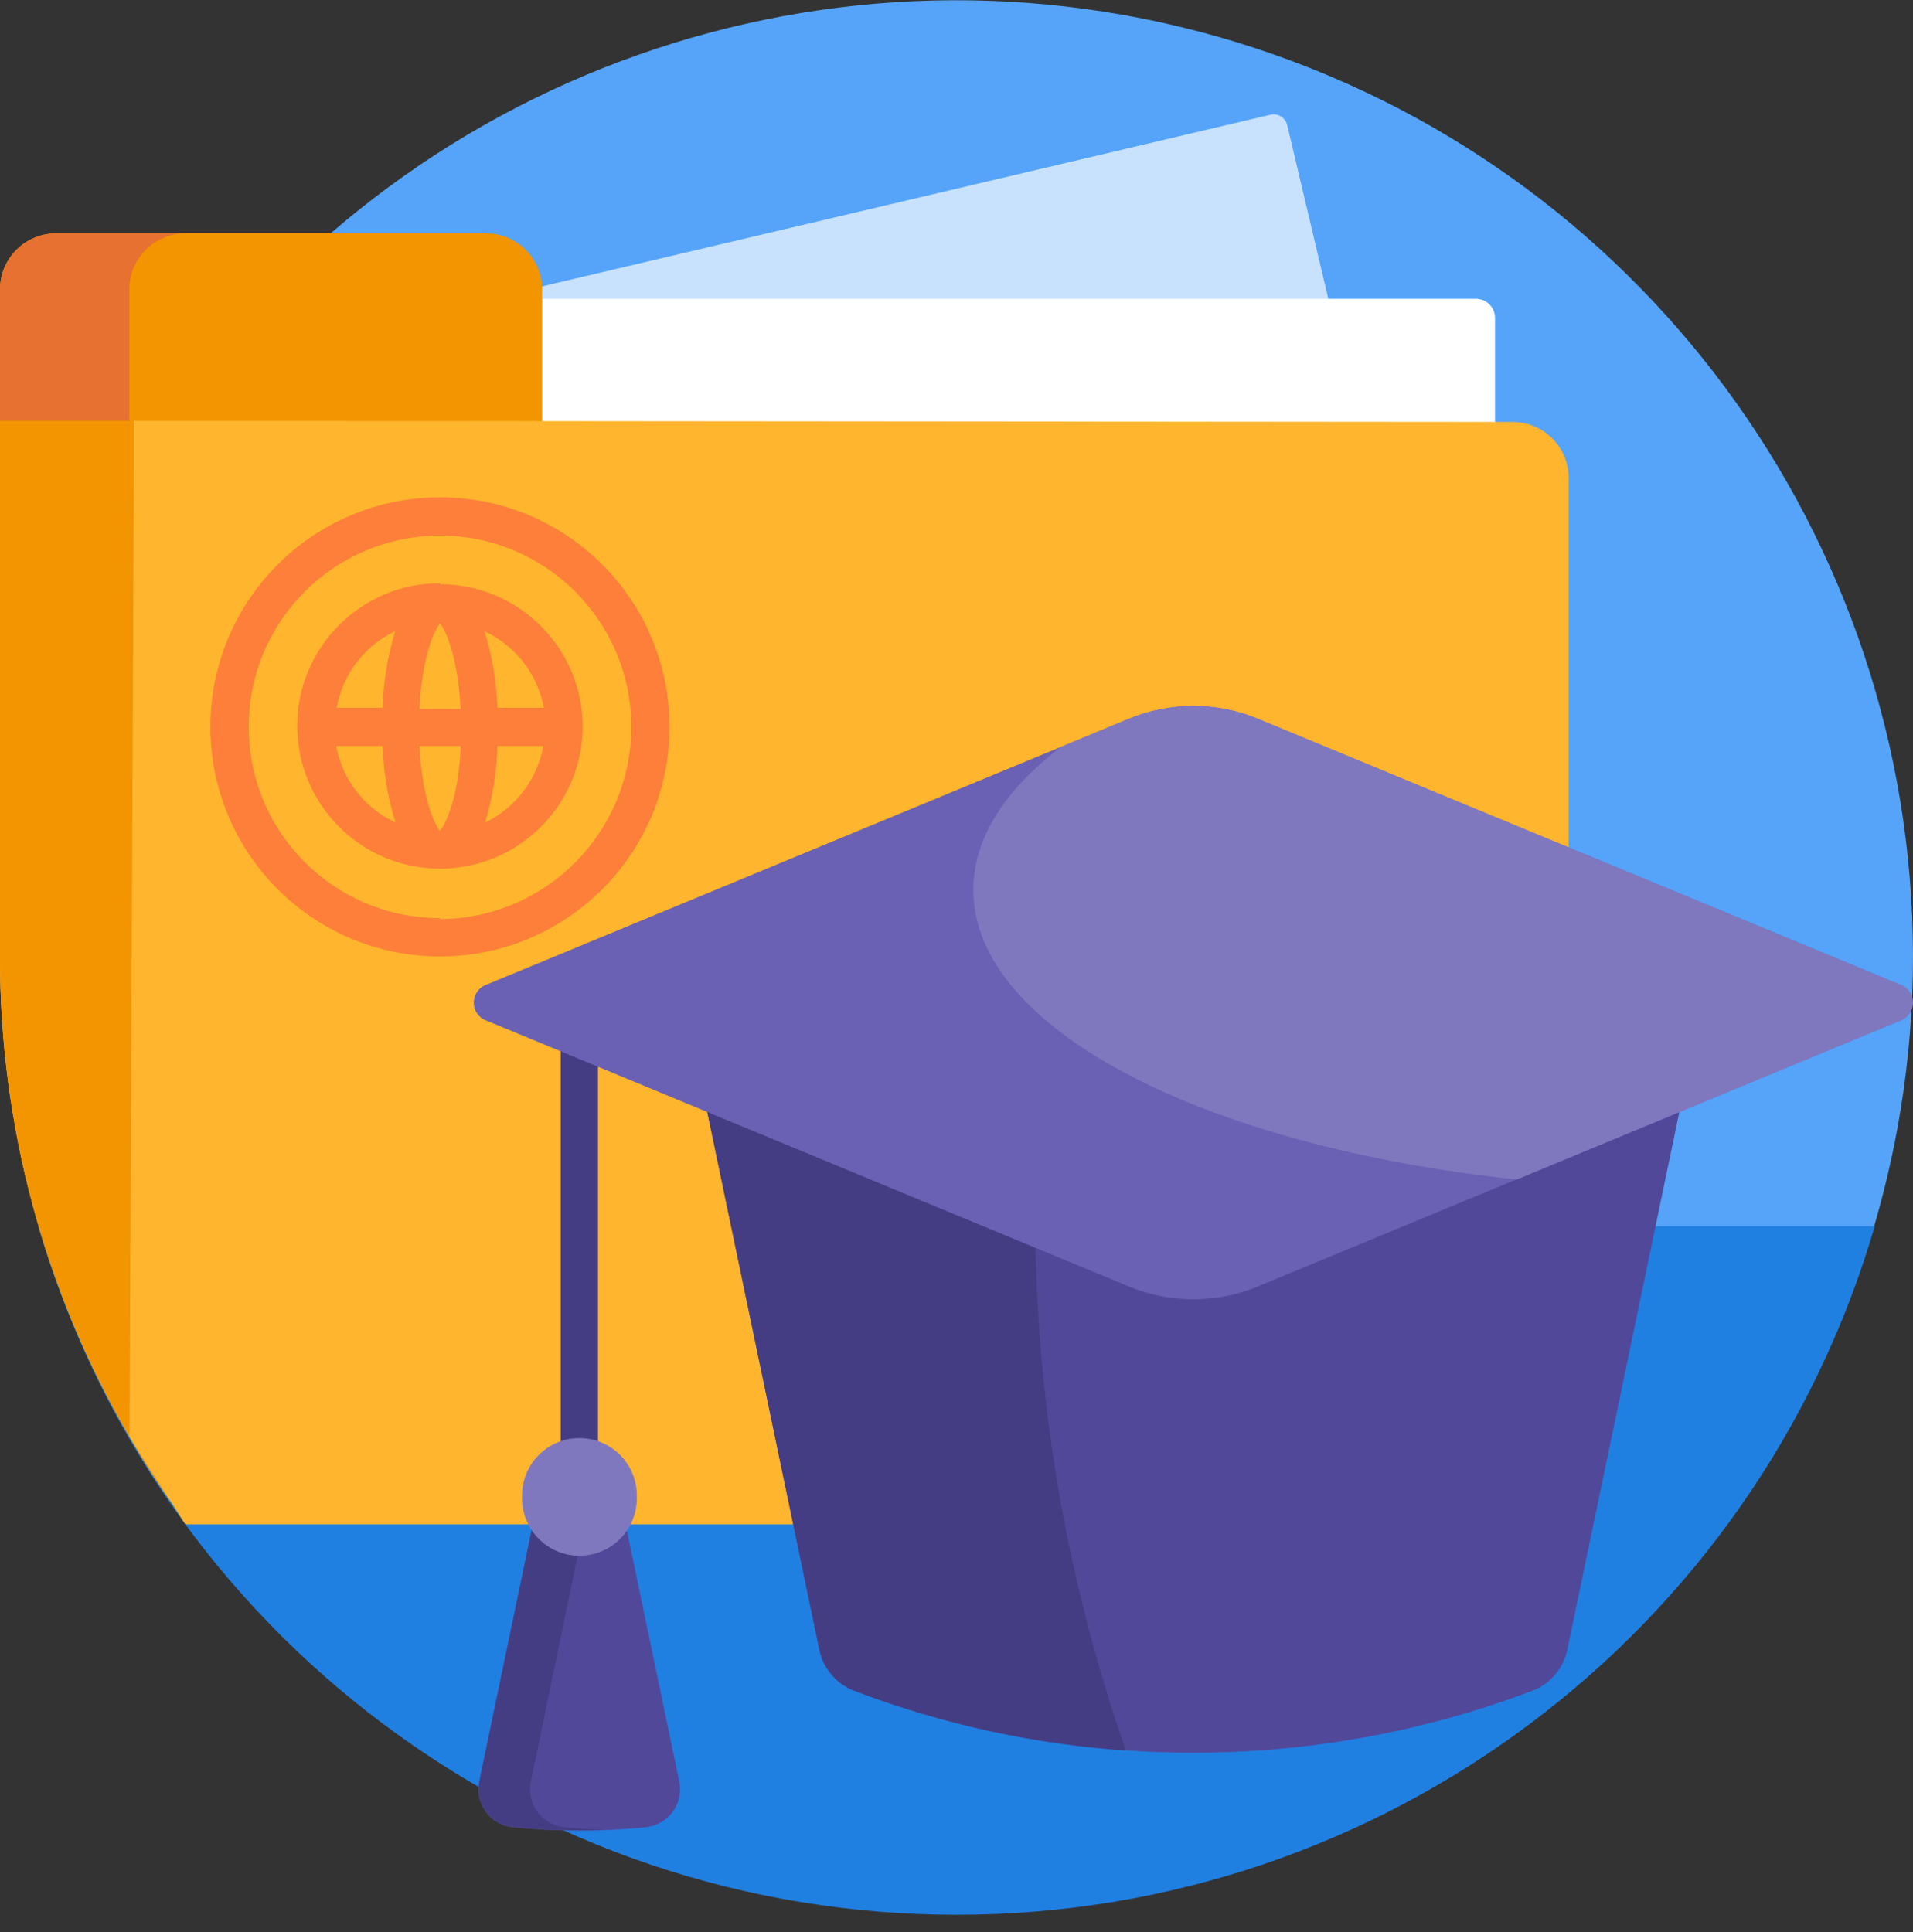
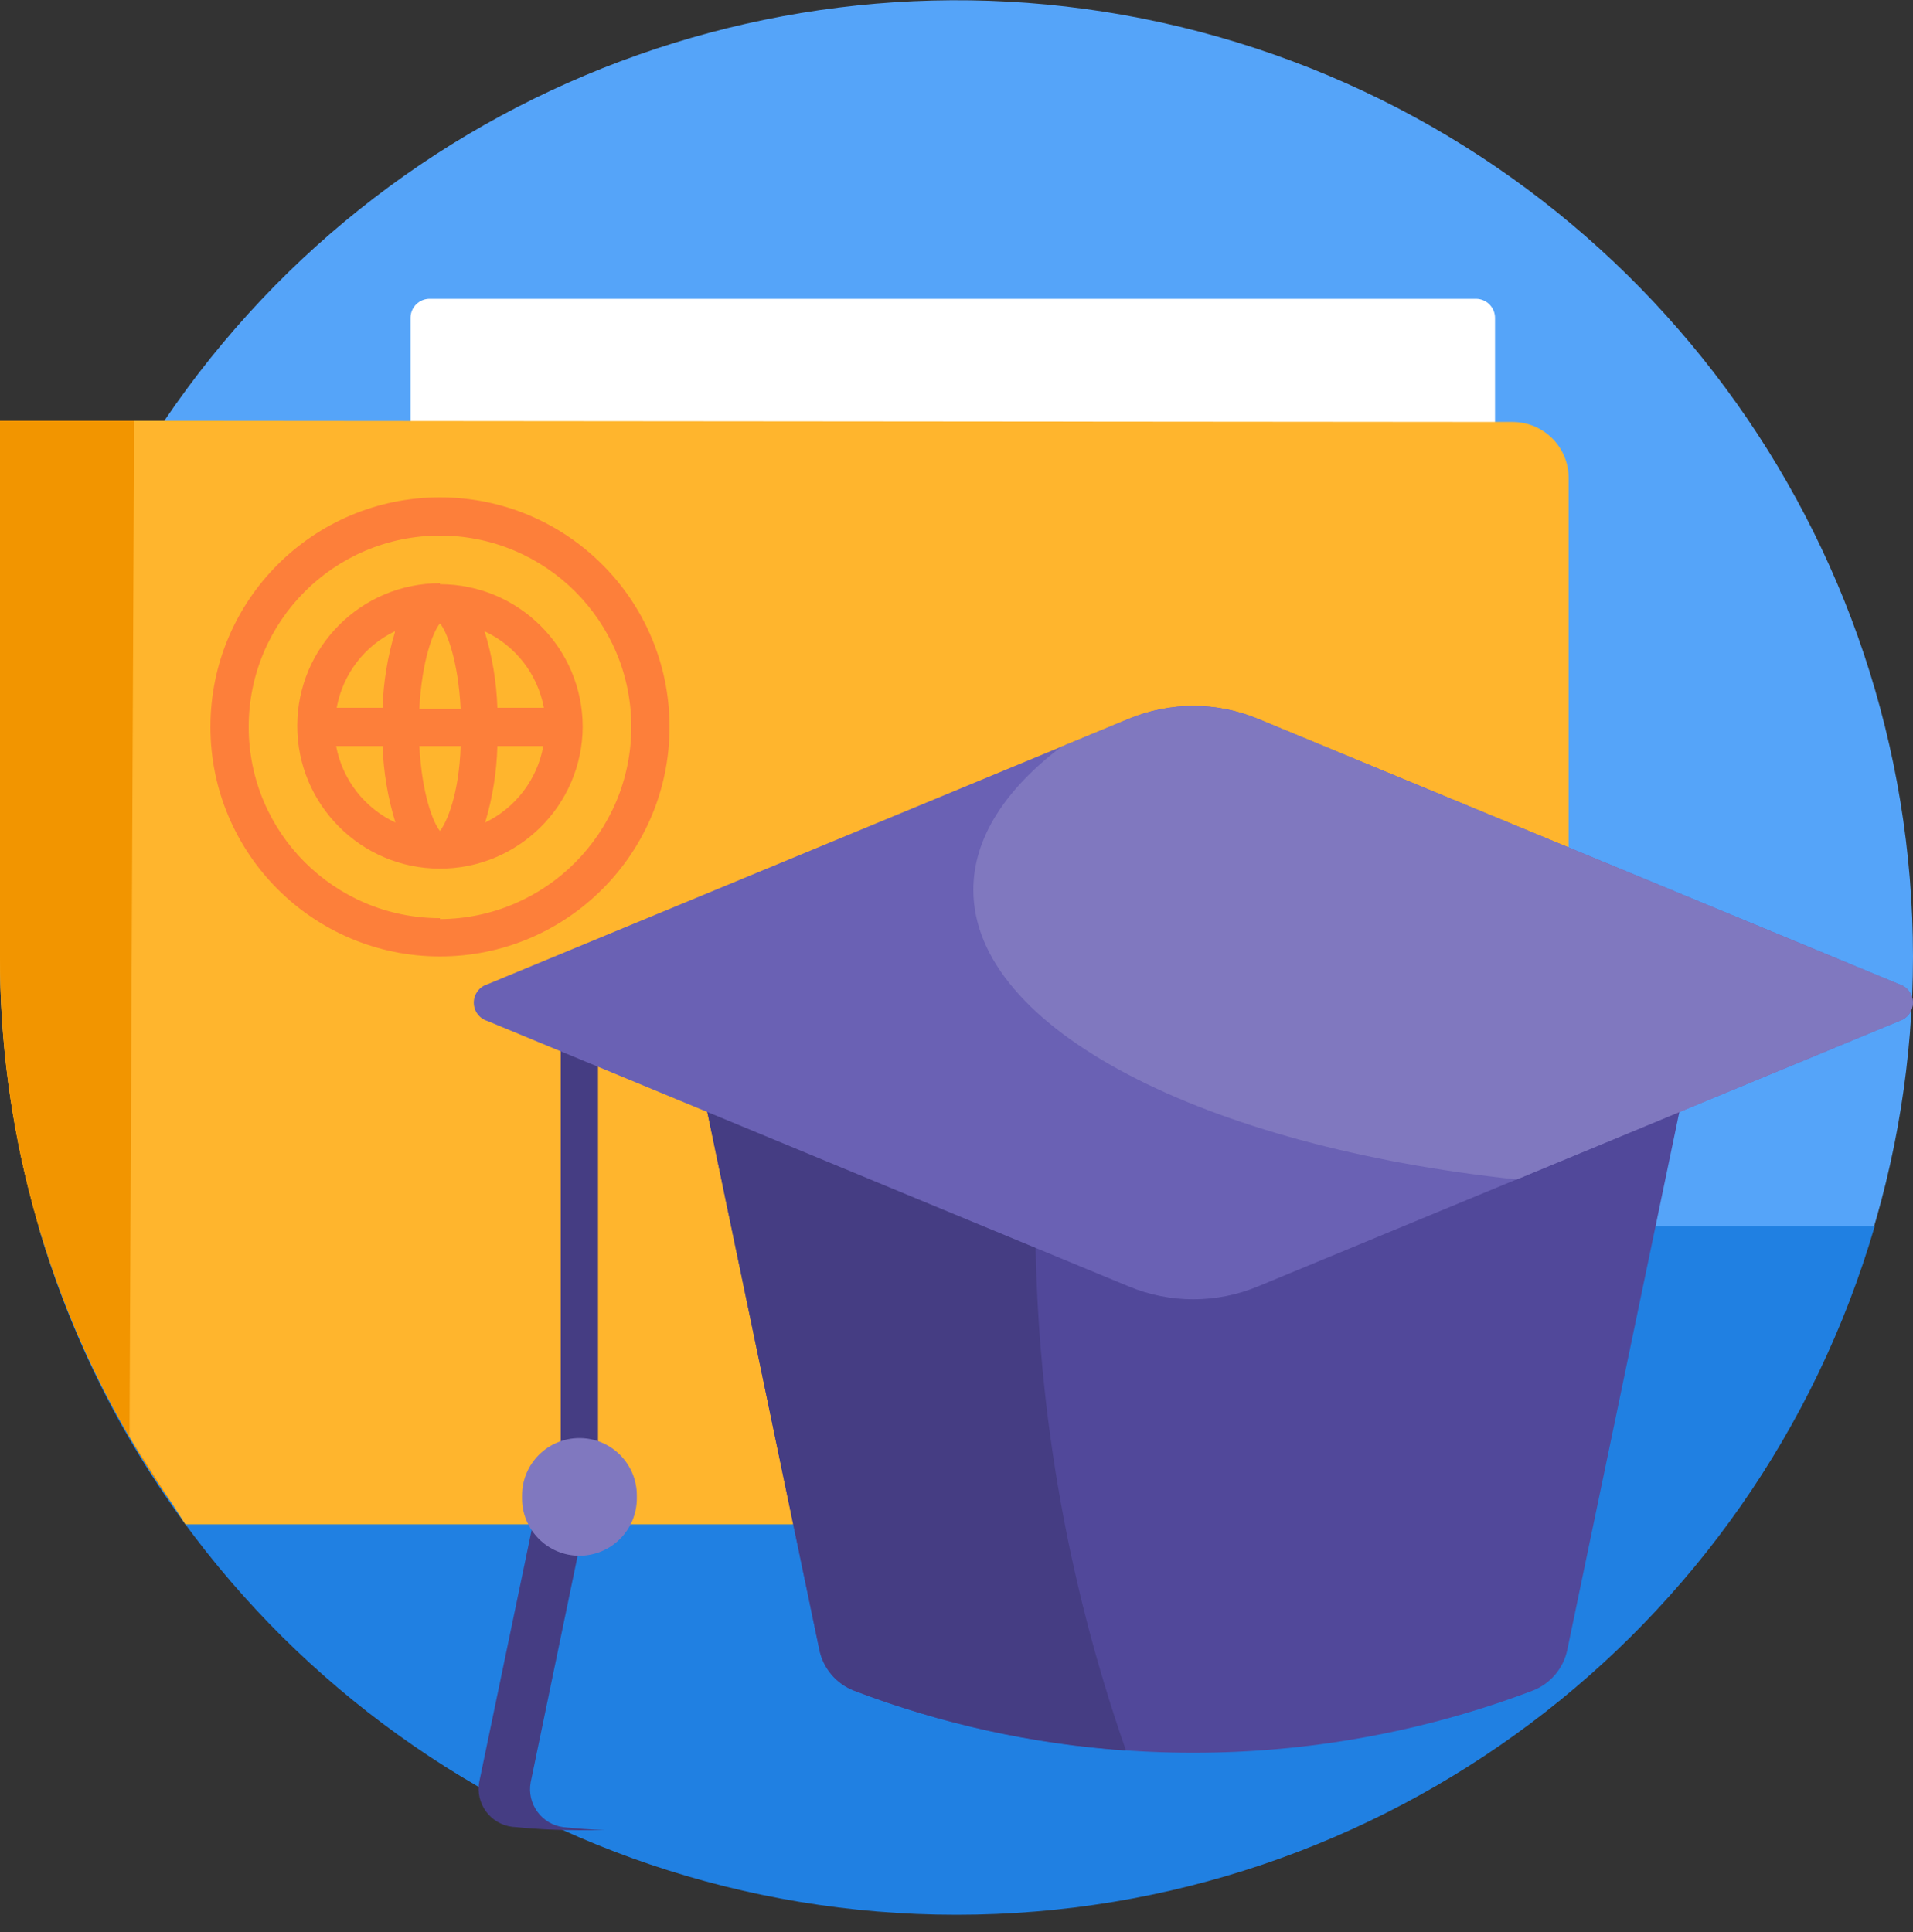
<svg xmlns="http://www.w3.org/2000/svg" width="100px" height="101px" viewBox="0 0 100 101" version="1.1">
  <rect x="0" y="0" width="100" height="101" fill="#333333" stroke="none" />
  <title>visa/6-study</title>
  <g id="Webs" stroke="none" stroke-width="1" fill="none" fill-rule="evenodd">
    <g id="9-4-visa" transform="translate(-260, -1006)">
      <g id="visas" transform="translate(120, 624)">
        <g id="visas6" transform="translate(0, 342)">
          <g id="编组-8" transform="translate(24, 40)">
            <g id="visa/6-study" transform="translate(116, 0)">
              <rect id="矩形" x="0" y="0" width="100" height="100" />
              <g id="合集_画板-1-副本-8">
                <path d="M100,50 C99.994,71.587 86.135,90.732 65.63,97.48 C45.125,104.228 22.604,97.054 9.78,79.69 C9.513,79.33 9.253,78.97 9,78.61 C8.2,77.48 7.46,76.32 6.77,75.12 C-2.331,59.452 -2.243,40.085 7,24.5 C7.5,23.65 8,22.82 8.58,22.01 C20.886,3.81 43.631,-4.224 64.638,2.207 C85.645,8.639 99.993,28.03 100,50 Z" id="路径" fill="#55A4F9" fill-rule="nonzero" />
                <rect id="矩形" x="8.90405117e-05" y="0" width="100" height="100" />
                <path d="M98,64.1 C91.778,85.433 72.222,100.1 50,100.1 C27.778,100.1 8.222,85.433 2,64.1 L98,64.1 Z" id="路径" fill="#2080E2" fill-rule="nonzero" />
-                 <path d="M19,48.55 L12.13,19.55 C12.048,19.154 12.289,18.763 12.68,18.66 L66.4,6 C66.591,5.952 66.794,5.984 66.961,6.087 C67.129,6.191 67.247,6.358 67.29,6.55 L74.15,35.55 C74.244,35.948 73.998,36.346 73.6,36.44 L19.93,49.1 C19.739,49.148 19.537,49.116 19.369,49.013 C19.201,48.909 19.083,48.742 19.04,48.55 L19,48.55 Z" id="路径-2" fill="#C8E2FD" fill-rule="nonzero" />
                <path d="M22.46,15.62 L77.15,15.62 C77.702,15.62 78.15,16.068 78.15,16.62 L78.15,45.9 C78.15,46.452 77.702,46.9 77.15,46.9 L22.46,46.9 C21.908,46.9 21.46,46.452 21.46,45.9 L21.46,16.6 C21.471,16.056 21.916,15.62 22.46,15.62 Z" id="路径-3" fill="#FFFFFF" fill-rule="nonzero" />
-                 <path d="M25.41,26.07 L2.93,26.07 C1.312,26.07 7.19512745e-05,24.758 7.19512745e-05,23.14 L7.19512745e-05,15.14 C-0.003,14.361 0.305,13.613 0.855,13.062 C1.404,12.51 2.151,12.2 2.93,12.2 L25.41,12.2 C27.028,12.2 28.34,13.512 28.34,15.13 L28.34,23.13 C28.343,23.909 28.035,24.657 27.485,25.208 C26.936,25.76 26.189,26.07 25.41,26.07 L25.41,26.07 Z" id="路径-4" fill="#F29500" fill-rule="nonzero" />
-                 <path d="M9.69,26.07 L2.93,26.07 C1.312,26.07 7.19512745e-05,24.758 7.19512745e-05,23.14 L7.19512745e-05,15.14 C-0.003,14.361 0.305,13.613 0.855,13.062 C1.404,12.51 2.151,12.2 2.93,12.2 L9.69,12.2 C8.072,12.2 6.76,13.512 6.76,15.13 L6.76,23.13 C6.757,23.909 7.065,24.657 7.615,25.208 C8.164,25.76 8.911,26.07 9.69,26.07 L9.69,26.07 Z" id="路径-5" fill="#E67130" fill-rule="nonzero" />
                <path d="M82,76.76 C82,77.537 81.691,78.282 81.142,78.832 C80.592,79.381 79.847,79.69 79.07,79.69 L9.69,79.69 L9,78.61 C8.2,77.48 7.46,76.32 6.77,75.12 C2.32,67.497 -0.017,58.826 0,50 L0,22 L8.57,22 L79.07,22.06 C79.849,22.06 80.596,22.37 81.145,22.922 C81.695,23.473 82.003,24.221 82,25 L82,76.76 Z" id="路径" fill="#FFB52D" fill-rule="nonzero" />
                <path d="M23,26 C16.373,26 11,31.373 11,38 C11,44.627 16.373,50 23,50 C29.628,50 35,44.627 35,38 C35,31.373 29.628,26 23,26 Z M23,48 C17.477,48 13,43.523 13,38 C13,32.477 17.477,28 23,28 C28.523,28 33,32.477 33,38 C32.995,43.529 28.529,48.017 23,48.05 L23,48 Z M23,30.49 C18.887,30.49 15.549,33.82 15.54,37.933 C15.531,42.047 18.854,45.392 22.967,45.41 C27.08,45.428 30.433,42.113 30.46,38 C30.455,33.882 27.118,30.546 23,30.54 L23,30.49 Z M28.43,37 L26,37 C25.955,35.643 25.73,34.298 25.33,33 C26.949,33.755 28.103,35.244 28.43,37 L28.43,37 Z M21.92,39 L24.08,39 C24,41.52 23.35,43 23,43.44 C22.65,43.03 22.05,41.52 21.92,38.97 L21.92,39 Z M21.92,37.06 C22.05,34.51 22.65,33 23,32.59 C23.35,33 23.95,34.51 24.08,37.06 L21.92,37.06 Z M20.64,33.06 C20.256,34.34 20.041,35.664 20,37 L17.6,37 C17.914,35.257 19.045,33.769 20.64,33 L20.64,33.06 Z M17.57,39 L20,39 C20.045,40.357 20.271,41.702 20.67,43 C19.052,42.245 17.897,40.756 17.57,39 Z M25.36,43 C25.749,41.701 25.965,40.356 26,39 L28.4,39 C28.086,40.743 26.956,42.231 25.36,43 L25.36,43 Z" id="形状" fill="#FD7F3A" fill-rule="nonzero" />
                <path d="M7,24.5 L6.77,75.12 C2.32,67.497 -0.017,58.826 8.90405117e-05,50 L8.90405117e-05,22 L7,22 L7,24.5 Z" id="路径" fill="#F29500" fill-rule="nonzero" />
                <path d="M9,78.61 C8.2,77.48 7.46,76.32 6.77,75.12 L9,78.61 Z" id="路径" fill="#F29500" fill-rule="nonzero" />
                <polygon id="路径-6" fill="#453D83" fill-rule="nonzero" points="31.26 80.08 29.31 80.08 29.31 52.73 31.26 52.73" />
-                 <path d="M28.28,77.66 C28.947,77.38 29.613,77.12 30.28,76.88 C30.96,77.12 31.63,77.38 32.28,77.66 L35.52,93.18 C35.618,93.719 35.49,94.274 35.167,94.717 C34.844,95.159 34.353,95.449 33.81,95.52 C31.463,95.76 29.097,95.76 26.75,95.52 C26.207,95.449 25.716,95.159 25.393,94.717 C25.07,94.274 24.942,93.719 25.04,93.18 L28.28,77.66 Z" id="路径-7" fill="#51489A" fill-rule="nonzero" />
                <path d="M31.63,95.68 L30.29,95.68 C29.111,95.681 27.933,95.621 26.76,95.5 C26.217,95.429 25.726,95.139 25.403,94.697 C25.08,94.254 24.952,93.699 25.05,93.16 L28.28,77.64 C28.947,77.36 29.613,77.1 30.28,76.86 C30.73,77.02 31.18,77.19 31.62,77.37 C31.4,77.45 31.18,77.54 30.96,77.64 L27.74,93.18 C27.642,93.719 27.77,94.274 28.093,94.717 C28.416,95.159 28.907,95.449 29.45,95.52 C30.17,95.59 30.9,95.65 31.63,95.68 Z" id="路径-8" fill="#453D83" fill-rule="nonzero" />
                <path d="M30.29,81.33 C28.633,81.33 27.29,79.987 27.29,78.33 L27.29,78.18 C27.29,76.523 28.633,75.18 30.29,75.18 C31.947,75.18 33.29,76.523 33.29,78.18 L33.29,78.33 C33.29,79.126 32.974,79.889 32.411,80.451 C31.849,81.014 31.086,81.33 30.29,81.33 Z" id="路径-9" fill="#8078BF" fill-rule="nonzero" />
                <path d="M81.93,86.24 C81.728,87.223 81.038,88.034 80.1,88.39 C68.682,92.71 56.079,92.71 44.66,88.39 C43.722,88.034 43.032,87.223 42.83,86.24 L36.58,56.24 L88.18,56.24 L81.93,86.24 Z" id="路径-10" fill="#51489A" fill-rule="nonzero" />
                <path d="M58.84,91.51 C53.985,91.18 49.206,90.128 44.66,88.39 C43.722,88.034 43.032,87.223 42.83,86.24 L36.58,56.24 L54.42,56.24 C54.23,58.62 54.12,61.03 54.12,63.46 C54.104,72.993 55.7,82.459 58.84,91.46 L58.84,91.51 Z" id="路径-11" fill="#453D83" fill-rule="nonzero" />
                <path d="M99.29,53.37 L65.76,67.25 C63.597,68.15 61.164,68.15 59,67.25 L25.47,53.37 C25.052,53.24 24.767,52.853 24.767,52.415 C24.767,51.977 25.052,51.59 25.47,51.46 L59,37.58 C61.164,36.68 63.597,36.68 65.76,37.58 L99.29,51.46 C99.708,51.59 99.993,51.977 99.993,52.415 C99.993,52.853 99.708,53.24 99.29,53.37 Z" id="路径-12" fill="#6A61B4" fill-rule="nonzero" />
                <path d="M99.29,53.37 L79.29,61.66 C63,59.94 50.88,53.81 50.88,46.52 C50.88,43.81 52.55,41.26 55.48,39.04 L59,37.58 C61.164,36.68 63.597,36.68 65.76,37.58 L99.29,51.46 C99.708,51.59 99.993,51.977 99.993,52.415 C99.993,52.853 99.708,53.24 99.29,53.37 Z" id="路径-13" fill="#8078BF" fill-rule="nonzero" />
              </g>
            </g>
          </g>
        </g>
      </g>
    </g>
  </g>
</svg>